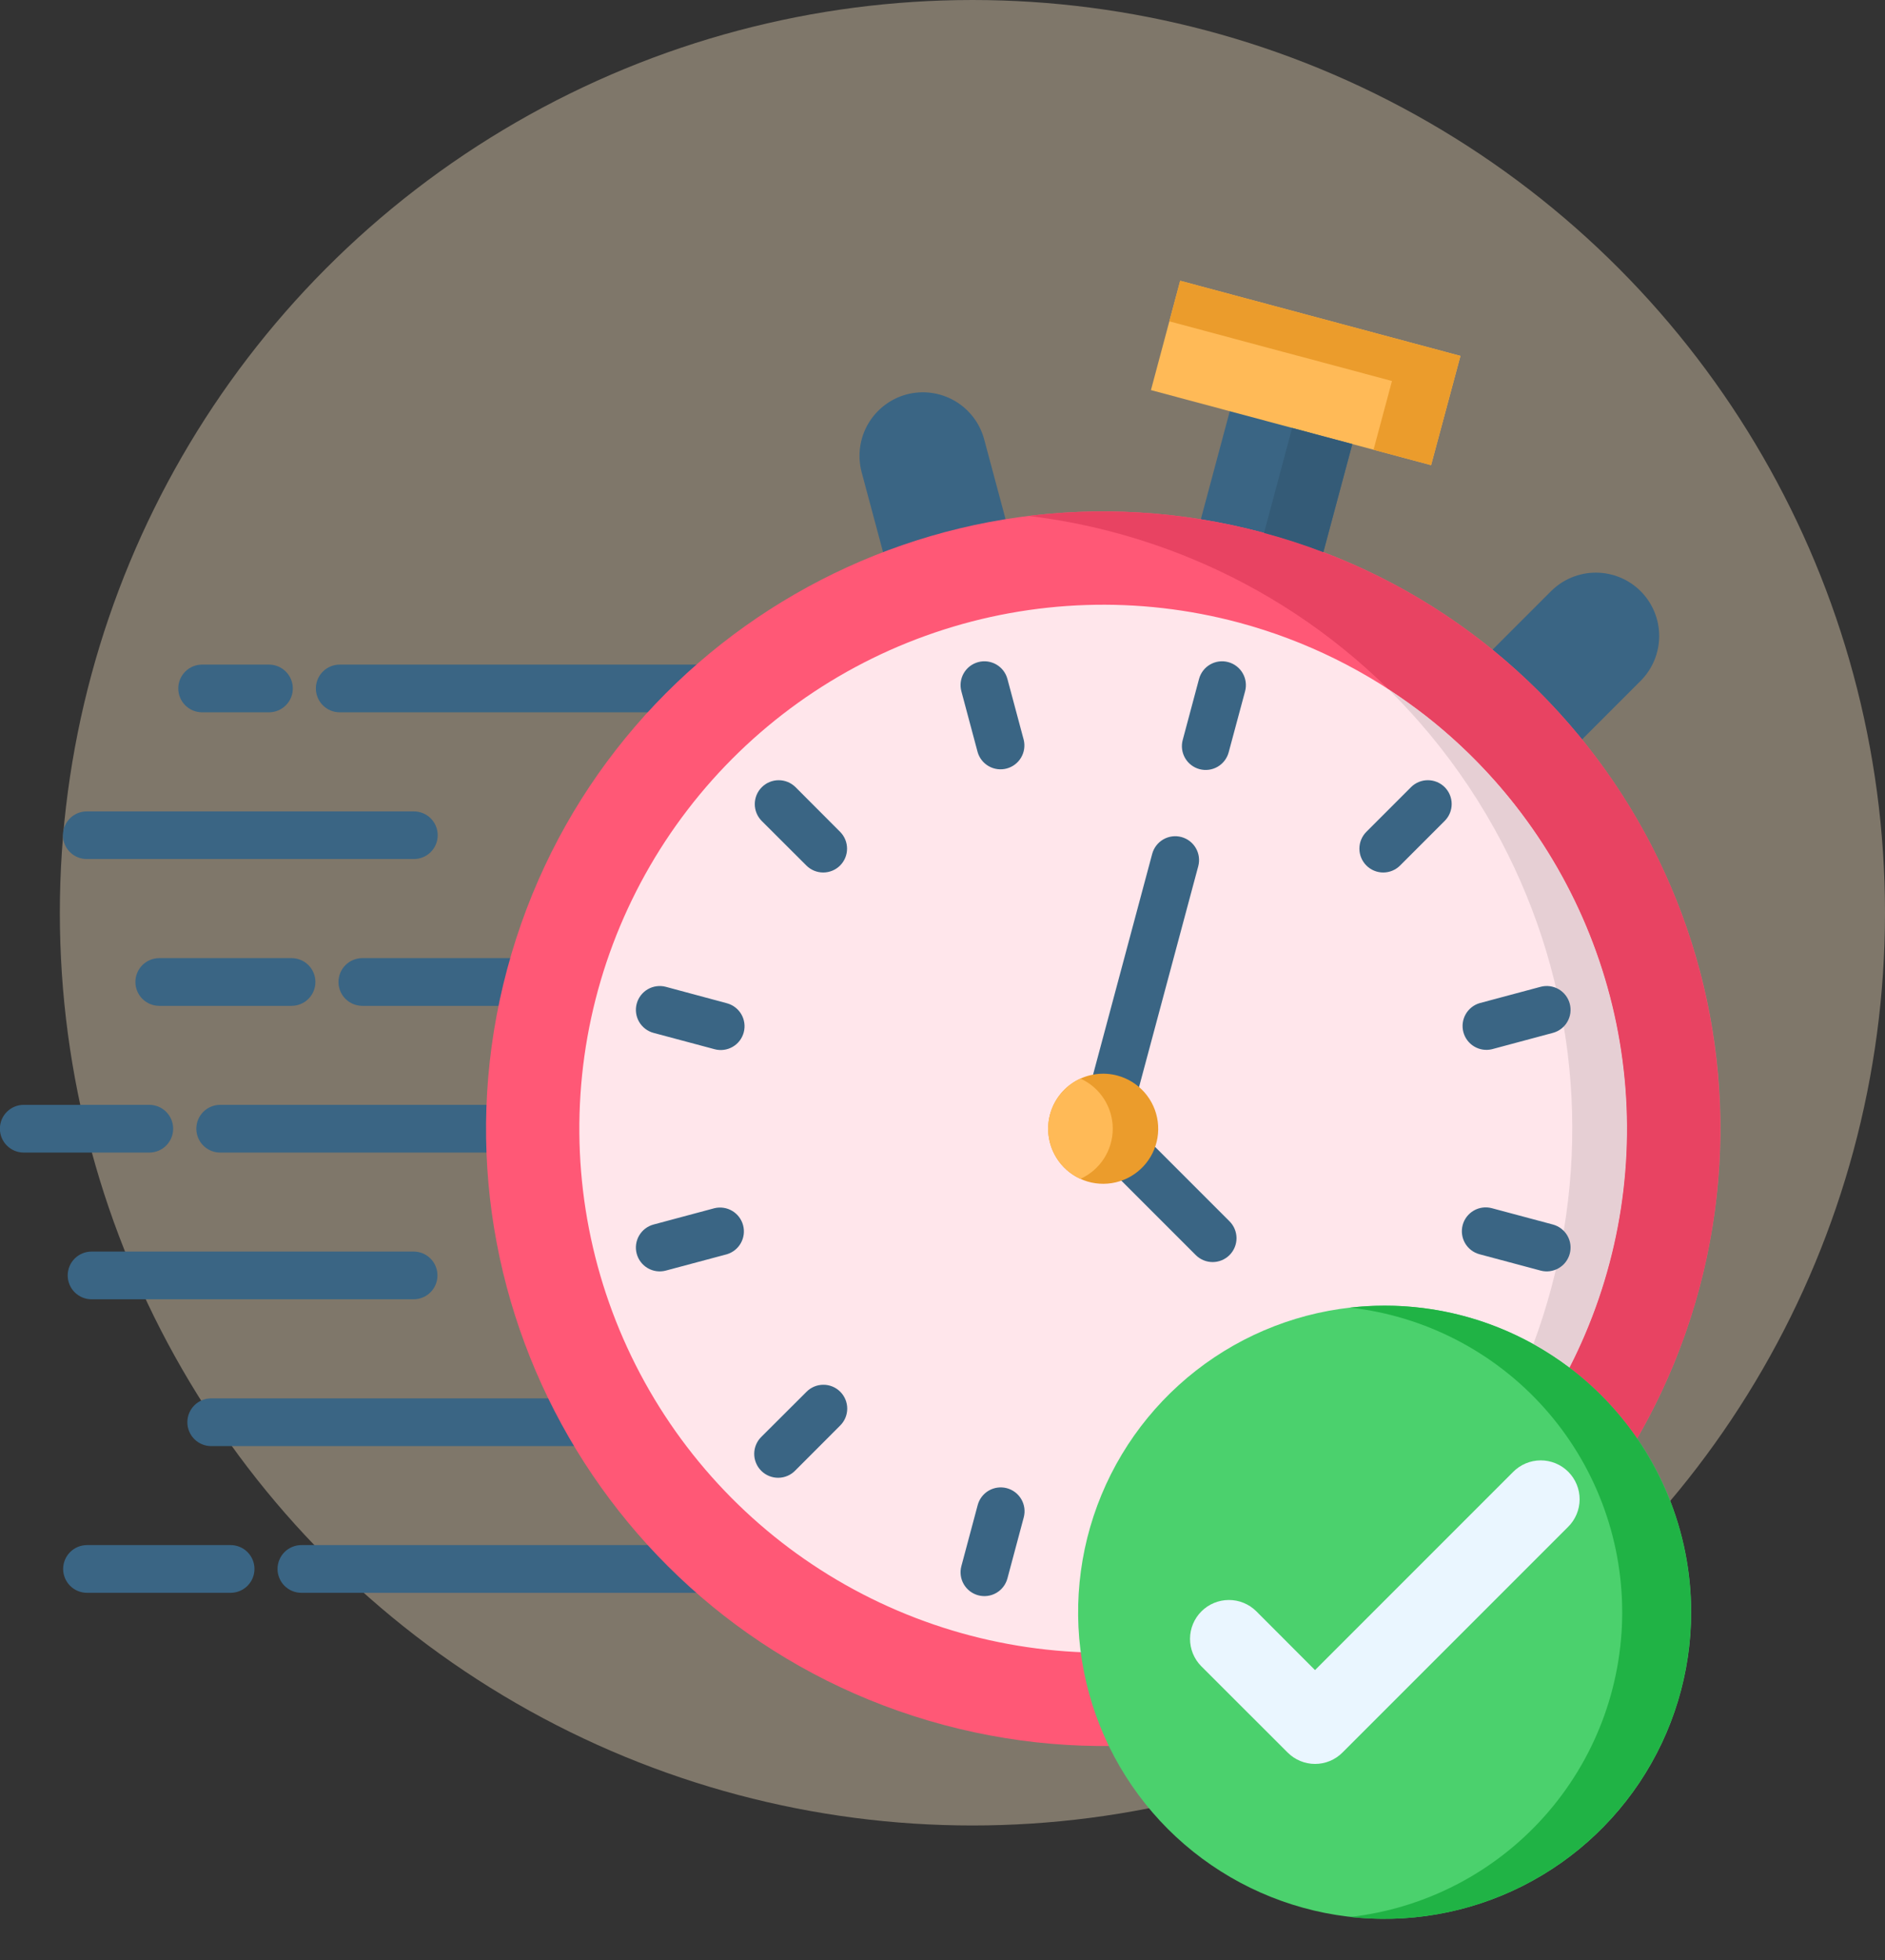
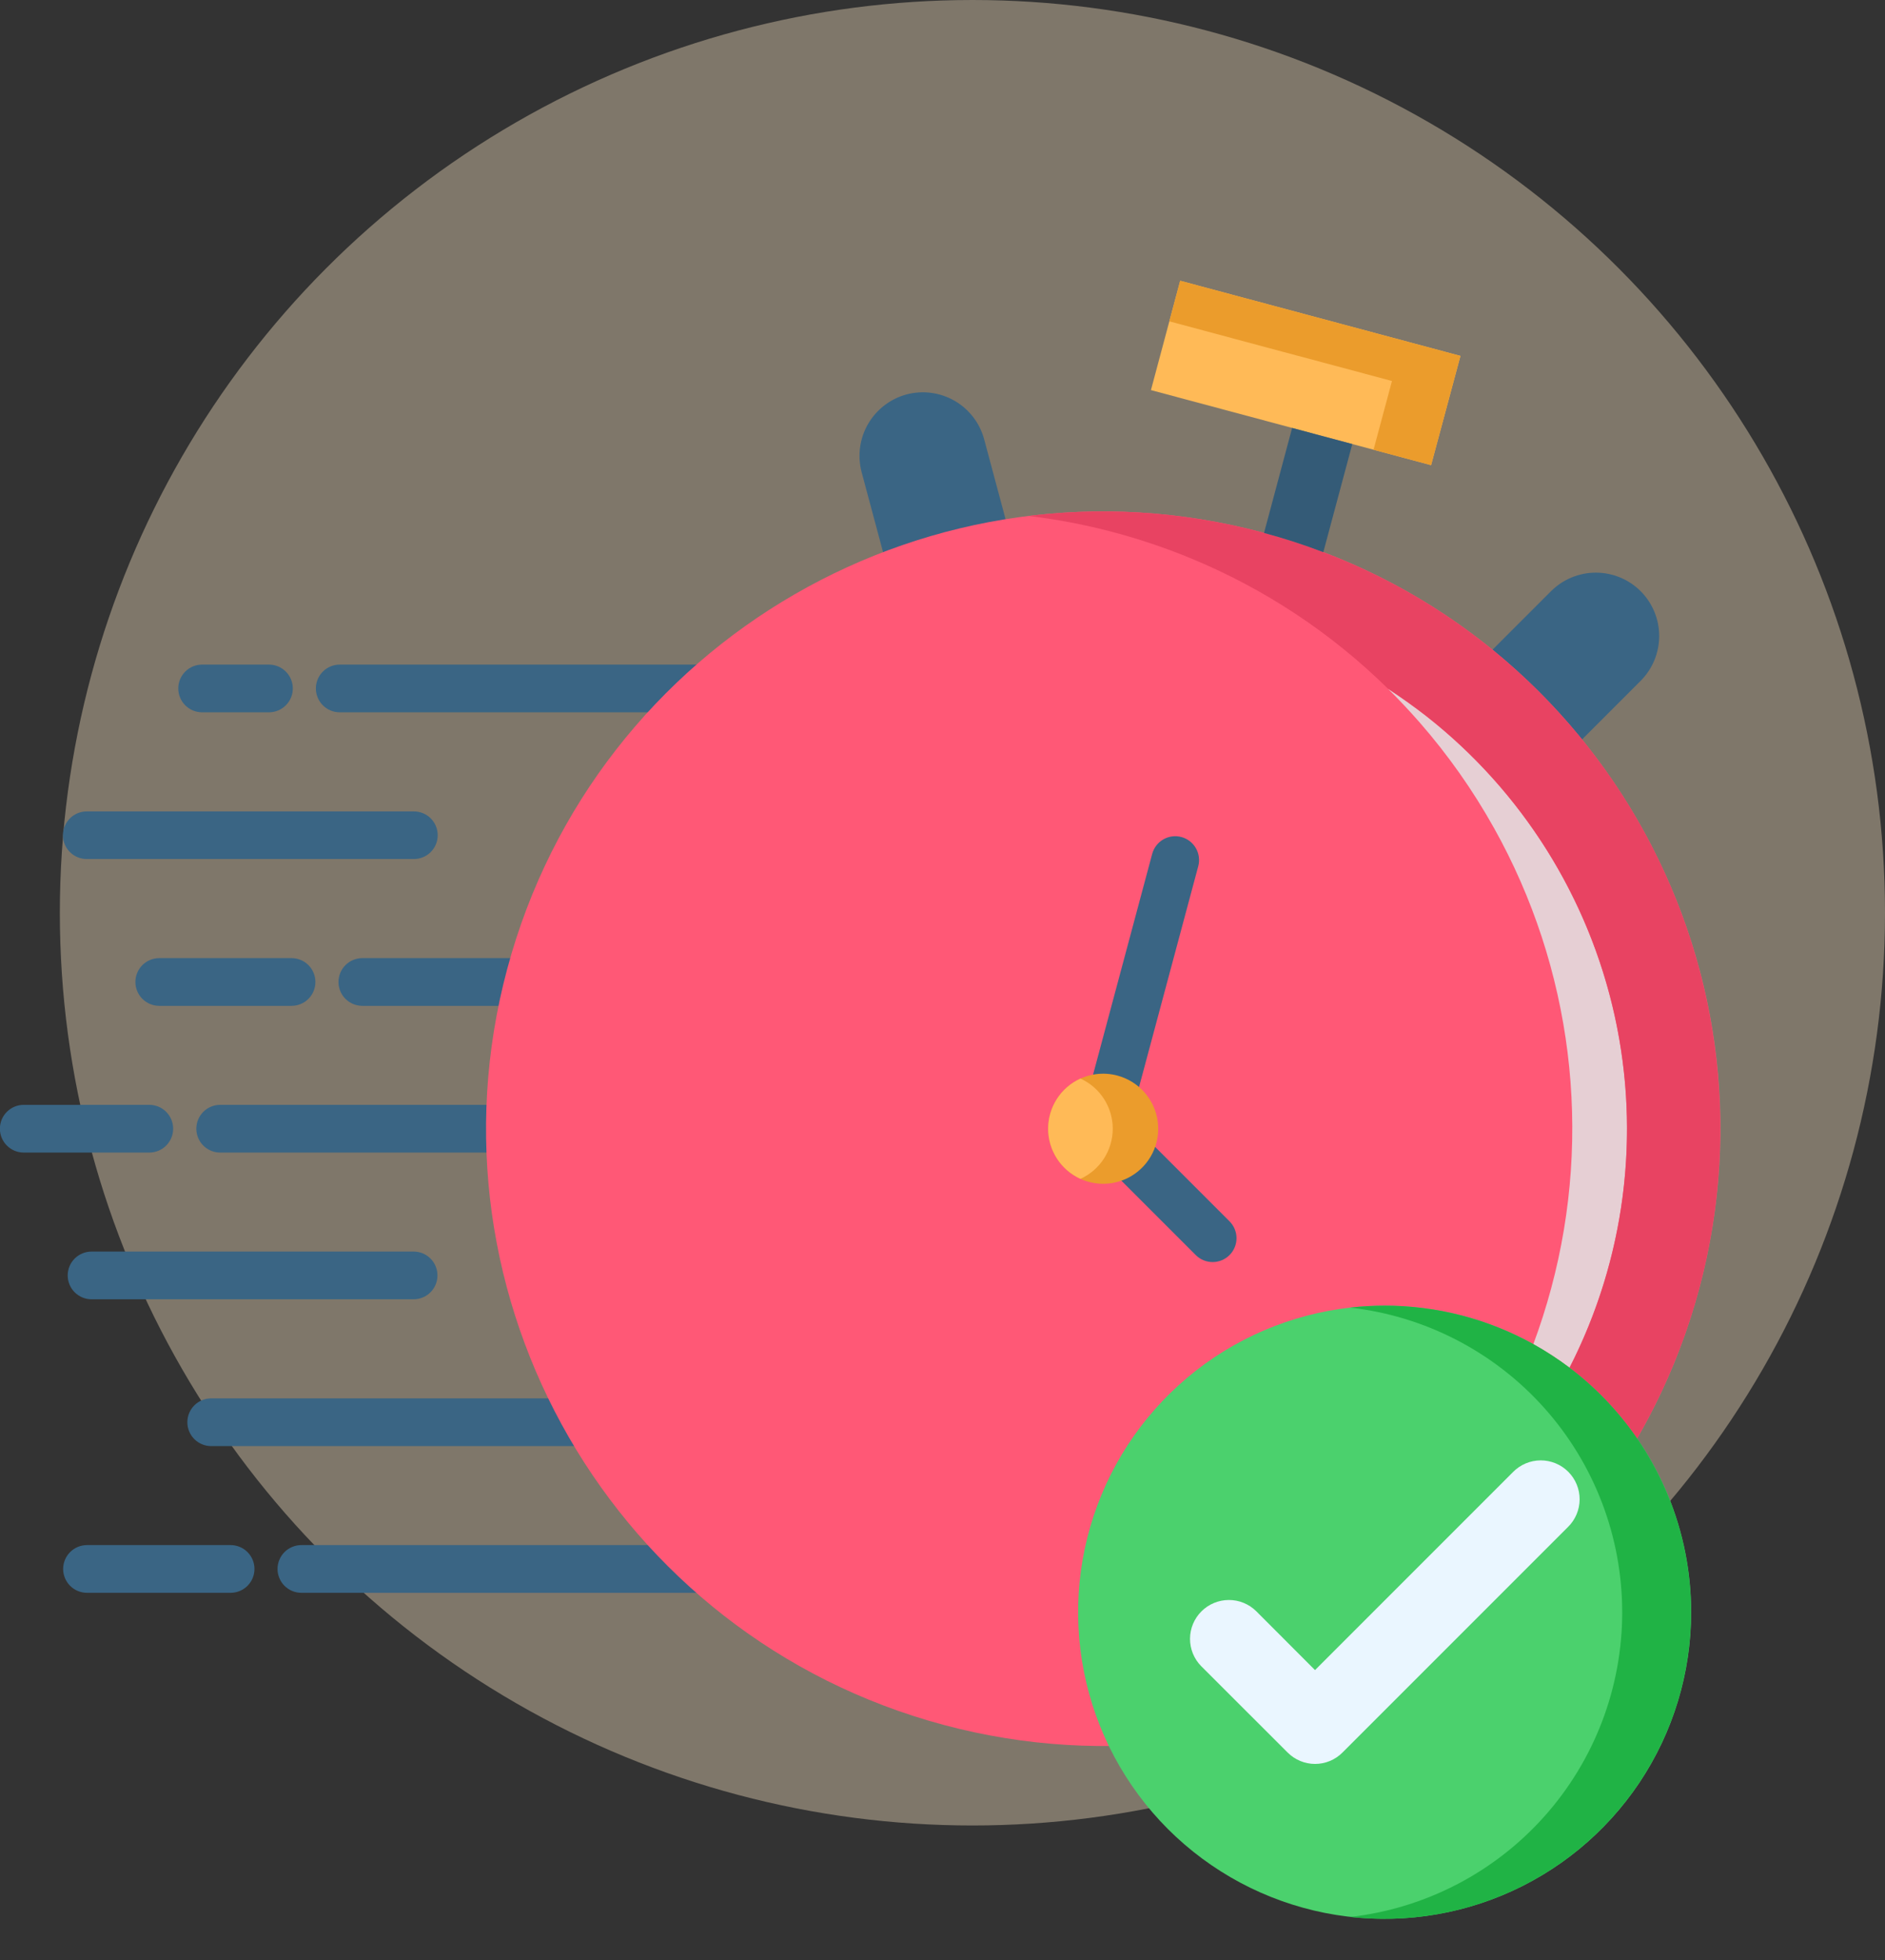
<svg xmlns="http://www.w3.org/2000/svg" width="126" height="131" viewBox="0 0 126 131" fill="none">
  <rect x="0" y="0" width="126" height="131" fill="#333333" stroke="none" />
  <circle opacity="0.4" cx="65" cy="61" r="61" fill="#F1DCBD" />
  <g clip-path="url(#clip0_2002_18223)">
    <path d="M13.511 47.605C13.088 47.605 12.682 47.437 12.383 47.138C12.084 46.839 11.916 46.433 11.916 46.011C11.916 45.587 12.084 45.182 12.383 44.883C12.682 44.584 13.088 44.416 13.511 44.416H17.978C18.401 44.416 18.806 44.584 19.105 44.883C19.404 45.182 19.573 45.587 19.573 46.011C19.573 46.433 19.404 46.839 19.105 47.138C18.806 47.437 18.401 47.605 17.978 47.605H13.511ZM22.709 47.605C22.286 47.605 21.881 47.437 21.581 47.138C21.282 46.839 21.114 46.433 21.114 46.011C21.114 45.587 21.282 45.182 21.581 44.883C21.881 44.584 22.286 44.416 22.709 44.416H49.104C49.527 44.416 49.933 44.584 50.232 44.883C50.531 45.182 50.699 45.587 50.699 46.011C50.699 46.433 50.531 46.839 50.232 47.138C49.933 47.437 49.527 47.605 49.104 47.605H22.709ZM5.816 106.45C5.393 106.45 4.987 106.282 4.688 105.983C4.389 105.684 4.221 105.278 4.221 104.855C4.221 104.433 4.389 104.027 4.688 103.728C4.987 103.429 5.393 103.261 5.816 103.261H15.415C15.838 103.261 16.244 103.429 16.543 103.728C16.842 104.027 17.01 104.433 17.01 104.855C17.01 105.278 16.842 105.684 16.543 105.983C16.244 106.282 15.838 106.45 15.415 106.45H5.816ZM20.146 106.45C19.937 106.45 19.729 106.409 19.536 106.329C19.342 106.249 19.166 106.131 19.018 105.983C18.87 105.835 18.753 105.659 18.673 105.466C18.593 105.272 18.551 105.065 18.551 104.855C18.551 104.646 18.593 104.439 18.673 104.245C18.753 104.052 18.87 103.876 19.018 103.728C19.166 103.58 19.342 103.462 19.536 103.382C19.729 103.302 19.937 103.261 20.146 103.261H49.104C49.527 103.261 49.933 103.429 50.232 103.728C50.531 104.027 50.699 104.433 50.699 104.855C50.699 105.278 50.531 105.684 50.232 105.983C49.933 106.282 49.527 106.45 49.104 106.45H20.146ZM14.117 96.645C13.694 96.645 13.289 96.477 12.99 96.178C12.691 95.879 12.523 95.473 12.523 95.05C12.523 94.627 12.691 94.222 12.99 93.922C13.289 93.623 13.694 93.455 14.117 93.455H41.732C42.155 93.455 42.561 93.623 42.86 93.922C43.159 94.222 43.327 94.627 43.327 95.05C43.327 95.473 43.159 95.879 42.86 96.178C42.561 96.477 42.155 96.645 41.732 96.645H14.117ZM6.119 86.833C5.91 86.833 5.703 86.792 5.509 86.712C5.316 86.632 5.14 86.514 4.992 86.366C4.844 86.218 4.726 86.042 4.646 85.849C4.566 85.655 4.525 85.448 4.525 85.238C4.525 85.029 4.566 84.822 4.646 84.628C4.726 84.434 4.844 84.259 4.992 84.111C5.14 83.963 5.316 83.845 5.509 83.765C5.703 83.685 5.91 83.644 6.119 83.644H27.647C27.857 83.644 28.064 83.685 28.258 83.765C28.451 83.845 28.627 83.963 28.775 84.111C28.923 84.259 29.041 84.434 29.121 84.628C29.201 84.822 29.242 85.029 29.242 85.238C29.242 85.448 29.201 85.655 29.121 85.849C29.041 86.042 28.923 86.218 28.775 86.366C28.627 86.514 28.451 86.632 28.258 86.712C28.064 86.792 27.857 86.833 27.647 86.833H6.119ZM1.588 77.028C1.165 77.028 0.759 76.86 0.46 76.561C0.161 76.262 -0.007 75.856 -0.007 75.433C-0.007 75.01 0.161 74.604 0.46 74.305C0.759 74.006 1.165 73.838 1.588 73.838H9.98C10.403 73.838 10.808 74.006 11.107 74.305C11.406 74.604 11.574 75.01 11.574 75.433C11.574 75.856 11.406 76.262 11.107 76.561C10.808 76.86 10.403 77.028 9.98 77.028H1.588ZM14.718 77.028C14.295 77.028 13.889 76.86 13.59 76.561C13.291 76.262 13.123 75.856 13.123 75.433C13.123 75.01 13.291 74.604 13.59 74.305C13.889 74.006 14.295 73.838 14.718 73.838H36.762C37.185 73.838 37.591 74.006 37.89 74.305C38.189 74.604 38.357 75.01 38.357 75.433C38.357 75.856 38.189 76.262 37.89 76.561C37.591 76.86 37.185 77.028 36.762 77.028H14.718ZM10.645 67.222C10.222 67.222 9.816 67.054 9.517 66.755C9.218 66.456 9.05 66.051 9.05 65.628C9.05 65.205 9.218 64.799 9.517 64.5C9.816 64.201 10.222 64.033 10.645 64.033H19.488C19.911 64.033 20.317 64.201 20.616 64.5C20.915 64.799 21.083 65.205 21.083 65.628C21.083 66.051 20.915 66.456 20.616 66.755C20.317 67.054 19.911 67.222 19.488 67.222H10.645ZM24.22 67.222C23.797 67.222 23.391 67.054 23.092 66.755C22.793 66.456 22.625 66.051 22.625 65.628C22.625 65.205 22.793 64.799 23.092 64.5C23.391 64.201 23.797 64.033 24.22 64.033H37.956C38.379 64.033 38.785 64.201 39.084 64.5C39.383 64.799 39.551 65.205 39.551 65.628C39.551 66.051 39.383 66.456 39.084 66.755C38.785 67.054 38.379 67.222 37.956 67.222H24.22ZM5.816 57.41C5.605 57.413 5.397 57.374 5.201 57.295C5.006 57.216 4.828 57.099 4.679 56.951C4.529 56.803 4.41 56.627 4.329 56.433C4.248 56.238 4.206 56.03 4.206 55.819C4.206 55.609 4.248 55.4 4.329 55.206C4.41 55.012 4.529 54.835 4.679 54.687C4.828 54.539 5.006 54.423 5.201 54.344C5.397 54.265 5.605 54.226 5.816 54.228H27.648C27.859 54.226 28.068 54.265 28.263 54.344C28.458 54.423 28.636 54.539 28.785 54.687C28.935 54.835 29.054 55.012 29.135 55.206C29.216 55.4 29.258 55.609 29.258 55.819C29.258 56.03 29.216 56.238 29.135 56.433C29.054 56.627 28.935 56.803 28.785 56.951C28.636 57.099 28.458 57.216 28.263 57.295C28.068 57.374 27.859 57.413 27.648 57.41H5.816Z" fill="#3A6584" />
    <path fill-rule="evenodd" clip-rule="evenodd" d="M109.667 39.51C110.46 40.305 110.906 41.382 110.906 42.506C110.906 43.629 110.46 44.706 109.667 45.501L78.468 76.699L81.593 88.356L72.137 85.826L71.549 83.625L69.936 85.232L60.485 82.702L69.012 74.168L57.593 31.551C57.306 30.465 57.461 29.31 58.023 28.337C58.586 27.365 59.51 26.654 60.594 26.361C61.68 26.072 62.836 26.225 63.809 26.786C64.781 27.348 65.492 28.272 65.784 29.356L75.938 67.242L103.676 39.51C104.471 38.717 105.548 38.271 106.671 38.271C107.795 38.271 108.872 38.717 109.667 39.51Z" fill="#3A6584" />
-     <path fill-rule="evenodd" clip-rule="evenodd" d="M74.886 87.543C73.44 92.934 65.287 90.622 66.701 85.349C71.95 65.741 77.202 46.135 82.458 26.529C82.749 25.443 83.46 24.517 84.434 23.955C85.408 23.392 86.565 23.24 87.651 23.531C88.737 23.822 89.664 24.533 90.226 25.506C90.788 26.48 90.941 27.638 90.65 28.724C85.705 47.173 79.831 69.094 74.886 87.543Z" fill="#3A6584" />
    <path fill-rule="evenodd" clip-rule="evenodd" d="M113.585 86.11C107.685 108.109 85.073 121.168 63.067 115.275C41.068 109.375 28.009 86.762 33.903 64.757C39.803 42.758 62.415 29.699 84.421 35.592C106.42 41.493 119.478 64.105 113.585 86.11Z" fill="#FF5876" />
-     <path fill-rule="evenodd" clip-rule="evenodd" d="M107.569 84.496C105.776 91.186 102.04 97.195 96.833 101.761C91.626 106.328 85.181 109.248 78.315 110.152C71.448 111.056 64.467 109.904 58.256 106.84C52.044 103.777 46.88 98.941 43.417 92.943C39.954 86.945 38.347 80.055 38.8 73.143C39.253 66.232 41.745 59.611 45.962 54.116C50.178 48.621 55.929 44.5 62.487 42.274C69.046 40.047 76.117 39.816 82.807 41.608C91.777 44.013 99.425 49.882 104.069 57.925C108.712 65.968 109.971 75.526 107.569 84.496Z" fill="#FFE6EB" />
    <path d="M77.016 57.069C77.07 56.866 77.163 56.677 77.29 56.511C77.418 56.344 77.576 56.205 77.757 56.1C77.938 55.995 78.138 55.927 78.345 55.899C78.553 55.872 78.764 55.885 78.966 55.939C79.168 55.993 79.358 56.086 79.524 56.213C79.69 56.34 79.829 56.499 79.934 56.68C80.039 56.861 80.108 57.061 80.135 57.268C80.163 57.475 80.149 57.686 80.096 57.888L75.519 74.956L82.187 81.624C82.486 81.924 82.653 82.33 82.653 82.753C82.652 83.176 82.483 83.581 82.184 83.88C81.884 84.179 81.478 84.346 81.055 84.346C80.632 84.345 80.226 84.176 79.928 83.877L72.614 76.563V76.557C72.416 76.359 72.275 76.113 72.203 75.843C72.132 75.573 72.133 75.289 72.207 75.02L77.016 57.069Z" fill="#3A6584" />
    <path fill-rule="evenodd" clip-rule="evenodd" d="M74.692 71.883C75.395 72.071 76.026 72.464 76.506 73.011C76.986 73.558 77.293 74.235 77.388 74.956C77.483 75.677 77.362 76.411 77.04 77.063C76.718 77.716 76.21 78.258 75.58 78.622C74.95 78.986 74.226 79.155 73.5 79.107C72.774 79.06 72.078 78.798 71.501 78.355C70.924 77.912 70.491 77.308 70.257 76.619C70.023 75.93 69.999 75.187 70.187 74.484C70.311 74.017 70.527 73.579 70.821 73.196C71.115 72.812 71.482 72.491 71.9 72.249C72.319 72.007 72.781 71.851 73.26 71.788C73.739 71.725 74.226 71.757 74.692 71.883Z" fill="#EB9C2C" />
    <path fill-rule="evenodd" clip-rule="evenodd" d="M78.888 18.764L97.621 23.786L95.659 31.086L76.933 26.071L78.888 18.764Z" fill="#FFBA57" />
    <path fill-rule="evenodd" clip-rule="evenodd" d="M113.043 107.748C113.043 111.8 111.841 115.761 109.59 119.131C107.338 122.5 104.138 125.126 100.395 126.677C96.651 128.228 92.531 128.633 88.557 127.843C84.582 127.052 80.932 125.101 78.066 122.236C75.201 119.37 73.249 115.719 72.459 111.745C71.668 107.771 72.074 103.651 73.625 99.907C75.176 96.163 77.802 92.964 81.171 90.712C84.54 88.461 88.502 87.259 92.554 87.259C95.245 87.259 97.909 87.789 100.395 88.819C102.88 89.848 105.139 91.358 107.042 93.26C108.944 95.163 110.453 97.421 111.483 99.907C112.513 102.393 113.043 105.057 113.043 107.748Z" fill="#4BD16D" />
    <path fill-rule="evenodd" clip-rule="evenodd" d="M87.9 111.615L83.969 107.677C83.481 107.196 82.822 106.927 82.136 106.93C81.451 106.932 80.794 107.205 80.308 107.689C79.823 108.174 79.549 108.83 79.545 109.516C79.542 110.201 79.809 110.861 80.29 111.35L86.067 117.121C86.307 117.363 86.594 117.556 86.909 117.687C87.224 117.818 87.562 117.886 87.903 117.886C88.245 117.886 88.583 117.818 88.898 117.687C89.213 117.556 89.499 117.363 89.74 117.121L104.812 102.048C105.057 101.808 105.251 101.521 105.384 101.205C105.517 100.889 105.587 100.55 105.588 100.207C105.589 99.864 105.523 99.525 105.392 99.208C105.262 98.891 105.07 98.603 104.827 98.36C104.585 98.118 104.297 97.926 103.98 97.795C103.663 97.665 103.323 97.598 102.98 97.599C102.637 97.601 102.298 97.67 101.982 97.803C101.666 97.936 101.38 98.131 101.139 98.375L87.9 111.615Z" fill="#EAF6FF" />
    <path fill-rule="evenodd" clip-rule="evenodd" d="M99.855 55.319C105.1 64.69 106.474 75.74 103.683 86.11C103.34 87.382 102.945 88.621 102.495 89.828C103.336 90.299 104.145 90.825 104.915 91.404C108.616 84.159 109.683 75.853 107.934 67.908C106.185 59.964 101.73 52.873 95.33 47.852C94.51 47.213 93.66 46.606 92.78 46.032C93.516 46.762 94.221 47.513 94.897 48.285C96.79 50.452 98.452 52.81 99.855 55.321V55.319Z" fill="#E6CFD4" />
    <path fill-rule="evenodd" clip-rule="evenodd" d="M101.32 53.854C105.435 59.119 107.96 65.451 108.597 72.104C109.234 78.757 107.956 85.453 104.915 91.403C106.662 92.727 108.185 94.322 109.427 96.129C114.35 87.63 116.082 77.655 114.311 67.994C112.54 58.334 107.382 49.621 99.764 43.422C96.368 40.657 92.549 38.456 88.454 36.903C85.81 35.889 83.067 35.153 80.269 34.708C76.467 34.092 72.596 34.016 68.773 34.482C72.484 34.93 76.116 35.879 79.572 37.303C84.498 39.33 88.983 42.294 92.779 46.03C93.657 46.605 94.507 47.211 95.329 47.849C97.561 49.601 99.572 51.617 101.319 53.852L101.32 53.854Z" fill="#E84362" />
-     <path d="M43.688 69.03C43.486 68.977 43.297 68.883 43.131 68.756C42.964 68.629 42.825 68.471 42.72 68.29C42.615 68.109 42.547 67.909 42.519 67.701C42.492 67.494 42.505 67.283 42.559 67.081C42.613 66.879 42.706 66.689 42.833 66.523C42.96 66.357 43.119 66.217 43.3 66.112C43.481 66.007 43.681 65.939 43.888 65.912C44.095 65.884 44.306 65.897 44.508 65.951L48.588 67.049C48.79 67.103 48.979 67.196 49.145 67.323C49.31 67.449 49.45 67.608 49.554 67.788C49.659 67.969 49.727 68.169 49.754 68.376C49.782 68.583 49.768 68.793 49.714 68.995C49.66 69.197 49.568 69.386 49.441 69.552C49.314 69.718 49.155 69.857 48.974 69.961C48.794 70.066 48.594 70.134 48.387 70.161C48.18 70.189 47.97 70.175 47.768 70.121L43.688 69.03ZM50.912 54.861C50.616 54.561 50.451 54.156 50.453 53.734C50.454 53.313 50.622 52.909 50.92 52.611C51.219 52.313 51.622 52.144 52.044 52.143C52.466 52.141 52.871 52.306 53.171 52.602L56.154 55.591C56.301 55.739 56.419 55.914 56.499 56.108C56.579 56.301 56.62 56.508 56.62 56.717C56.62 56.926 56.579 57.134 56.499 57.327C56.419 57.52 56.301 57.696 56.154 57.844C56.005 57.992 55.83 58.109 55.637 58.189C55.443 58.269 55.236 58.31 55.027 58.31C54.818 58.31 54.611 58.269 54.417 58.189C54.224 58.109 54.049 57.992 53.901 57.844L50.912 54.861ZM64.261 46.198C64.207 45.996 64.193 45.785 64.221 45.578C64.249 45.37 64.317 45.17 64.422 44.989C64.527 44.809 64.666 44.65 64.832 44.523C64.999 44.396 65.188 44.303 65.39 44.249C65.593 44.195 65.803 44.181 66.011 44.209C66.218 44.237 66.418 44.305 66.599 44.41C66.78 44.515 66.939 44.654 67.066 44.82C67.193 44.987 67.286 45.176 67.34 45.378L68.431 49.451C68.527 49.855 68.462 50.28 68.249 50.637C68.037 50.993 67.693 51.253 67.293 51.36C66.892 51.468 66.465 51.415 66.103 51.213C65.74 51.011 65.471 50.675 65.352 50.278L64.261 46.198ZM80.147 45.378C80.201 45.176 80.294 44.987 80.421 44.82C80.548 44.654 80.707 44.515 80.888 44.41C81.069 44.305 81.269 44.237 81.476 44.209C81.683 44.181 81.894 44.195 82.096 44.249C82.299 44.303 82.488 44.396 82.654 44.523C82.821 44.65 82.96 44.809 83.065 44.989C83.17 45.17 83.238 45.37 83.266 45.578C83.293 45.785 83.28 45.996 83.226 46.198L82.129 50.278C82.02 50.685 81.754 51.033 81.389 51.244C81.024 51.455 80.59 51.513 80.182 51.404C79.775 51.295 79.427 51.029 79.216 50.664C79.005 50.299 78.947 49.865 79.056 49.458L80.147 45.378ZM94.316 52.608C94.615 52.309 95.02 52.142 95.442 52.142C95.865 52.142 96.27 52.309 96.569 52.608C96.868 52.907 97.035 53.312 97.035 53.734C97.035 54.157 96.868 54.562 96.569 54.861L93.587 57.843C93.439 57.991 93.263 58.109 93.07 58.189C92.877 58.269 92.669 58.31 92.46 58.31C92.251 58.31 92.044 58.269 91.851 58.189C91.657 58.109 91.482 57.991 91.334 57.843C91.186 57.695 91.069 57.52 90.989 57.327C90.908 57.133 90.867 56.926 90.867 56.717C90.867 56.508 90.908 56.3 90.989 56.107C91.069 55.914 91.186 55.738 91.334 55.59L94.316 52.608ZM102.979 65.95C103.181 65.896 103.392 65.883 103.599 65.91C103.806 65.938 104.006 66.006 104.187 66.111C104.368 66.216 104.527 66.355 104.654 66.522C104.781 66.688 104.874 66.877 104.928 67.08C104.982 67.282 104.995 67.493 104.968 67.7C104.94 67.907 104.872 68.107 104.767 68.288C104.662 68.469 104.523 68.628 104.356 68.755C104.19 68.882 104.001 68.975 103.798 69.029L99.727 70.121C99.323 70.217 98.898 70.152 98.541 69.939C98.185 69.727 97.925 69.383 97.818 68.983C97.71 68.582 97.763 68.155 97.965 67.793C98.167 67.43 98.503 67.161 98.9 67.042L102.979 65.95ZM103.798 81.836C104.001 81.89 104.19 81.983 104.356 82.11C104.523 82.237 104.662 82.396 104.767 82.577C104.872 82.758 104.94 82.958 104.968 83.165C104.995 83.373 104.982 83.583 104.928 83.786C104.874 83.988 104.781 84.177 104.654 84.344C104.527 84.51 104.368 84.649 104.187 84.754C104.006 84.859 103.806 84.927 103.599 84.955C103.392 84.983 103.181 84.969 102.979 84.915L98.899 83.824C98.491 83.716 98.142 83.449 97.93 83.084C97.719 82.718 97.661 82.283 97.769 81.875C97.878 81.466 98.145 81.118 98.51 80.906C98.876 80.694 99.311 80.636 99.719 80.745L103.798 81.836ZM67.34 105.487C67.231 105.896 66.965 106.244 66.599 106.456C66.234 106.668 65.799 106.726 65.39 106.617C64.982 106.508 64.634 106.242 64.422 105.876C64.21 105.511 64.152 105.076 64.261 104.668L65.352 100.588C65.46 100.18 65.727 99.831 66.092 99.619C66.458 99.408 66.893 99.35 67.301 99.458C67.71 99.567 68.058 99.834 68.27 100.199C68.482 100.565 68.54 101 68.431 101.408L67.34 105.487ZM53.171 98.264C53.024 98.419 52.848 98.543 52.652 98.628C52.457 98.713 52.246 98.759 52.033 98.762C51.82 98.764 51.608 98.724 51.411 98.644C51.213 98.564 51.034 98.445 50.883 98.294C50.732 98.143 50.613 97.964 50.533 97.766C50.452 97.569 50.412 97.357 50.415 97.144C50.417 96.931 50.463 96.72 50.548 96.525C50.634 96.329 50.757 96.153 50.912 96.006L53.901 93.024C54.048 92.873 54.224 92.754 54.418 92.671C54.612 92.589 54.82 92.547 55.031 92.546C55.241 92.544 55.45 92.585 55.645 92.665C55.839 92.745 56.016 92.863 56.165 93.012C56.314 93.161 56.432 93.338 56.512 93.533C56.592 93.728 56.633 93.936 56.632 94.147C56.63 94.358 56.588 94.566 56.506 94.76C56.424 94.954 56.304 95.129 56.154 95.277L53.171 98.264ZM44.508 84.915C44.306 84.969 44.095 84.982 43.888 84.955C43.68 84.927 43.48 84.859 43.299 84.754C43.118 84.649 42.96 84.51 42.833 84.343C42.706 84.177 42.612 83.987 42.559 83.785C42.505 83.583 42.491 83.372 42.519 83.165C42.547 82.958 42.615 82.758 42.72 82.577C42.825 82.396 42.964 82.237 43.13 82.11C43.297 81.983 43.486 81.89 43.688 81.836L47.761 80.745C48.165 80.649 48.59 80.714 48.947 80.927C49.303 81.139 49.563 81.482 49.67 81.883C49.778 82.284 49.725 82.711 49.523 83.073C49.321 83.436 48.985 83.705 48.588 83.824L44.508 84.915Z" fill="#3A6584" />
    <path fill-rule="evenodd" clip-rule="evenodd" d="M108.434 107.748C108.434 112.784 106.58 117.643 103.226 121.399C99.872 125.156 95.253 127.546 90.249 128.114C91.015 128.197 91.784 128.238 92.554 128.237C96.846 128.233 101.028 126.882 104.511 124.375C107.995 121.868 110.603 118.33 111.969 114.261C113.334 110.193 113.388 105.798 112.122 101.697C110.857 97.596 108.336 93.995 104.915 91.404C104.144 90.825 103.336 90.299 102.494 89.828C99.454 88.14 96.032 87.255 92.553 87.259C91.784 87.26 91.014 87.303 90.249 87.388C95.252 87.954 99.872 90.342 103.227 94.098C106.581 97.853 108.434 102.713 108.433 107.748H108.434Z" fill="#20B345" />
    <path fill-rule="evenodd" clip-rule="evenodd" d="M84.492 35.618C85.834 35.977 87.157 36.406 88.455 36.903C89.113 34.45 89.759 32.035 90.392 29.679L86.37 28.601C85.756 30.892 85.13 33.231 84.492 35.618Z" fill="#345B77" />
    <path fill-rule="evenodd" clip-rule="evenodd" d="M78.165 21.475L85.666 23.489L89.391 24.483L93.044 25.464L91.811 30.06L95.659 31.086L97.621 23.786L78.888 18.764L78.165 21.475Z" fill="#EB9C2C" />
    <path fill-rule="evenodd" clip-rule="evenodd" d="M72.22 72.083C72.864 72.375 73.41 72.846 73.793 73.44C74.176 74.035 74.38 74.727 74.38 75.433C74.38 76.14 74.176 76.832 73.793 77.426C73.41 78.021 72.864 78.492 72.22 78.784C71.577 78.491 71.031 78.02 70.648 77.426C70.266 76.832 70.062 76.14 70.062 75.433C70.062 74.727 70.266 74.035 70.648 73.441C71.031 72.847 71.577 72.376 72.22 72.083Z" fill="#FFBA57" />
  </g>
  <defs>
    <clipPath id="clip0_2002_18223">
      <rect width="115" height="115" fill="white" transform="translate(0 16)" />
    </clipPath>
  </defs>
</svg>